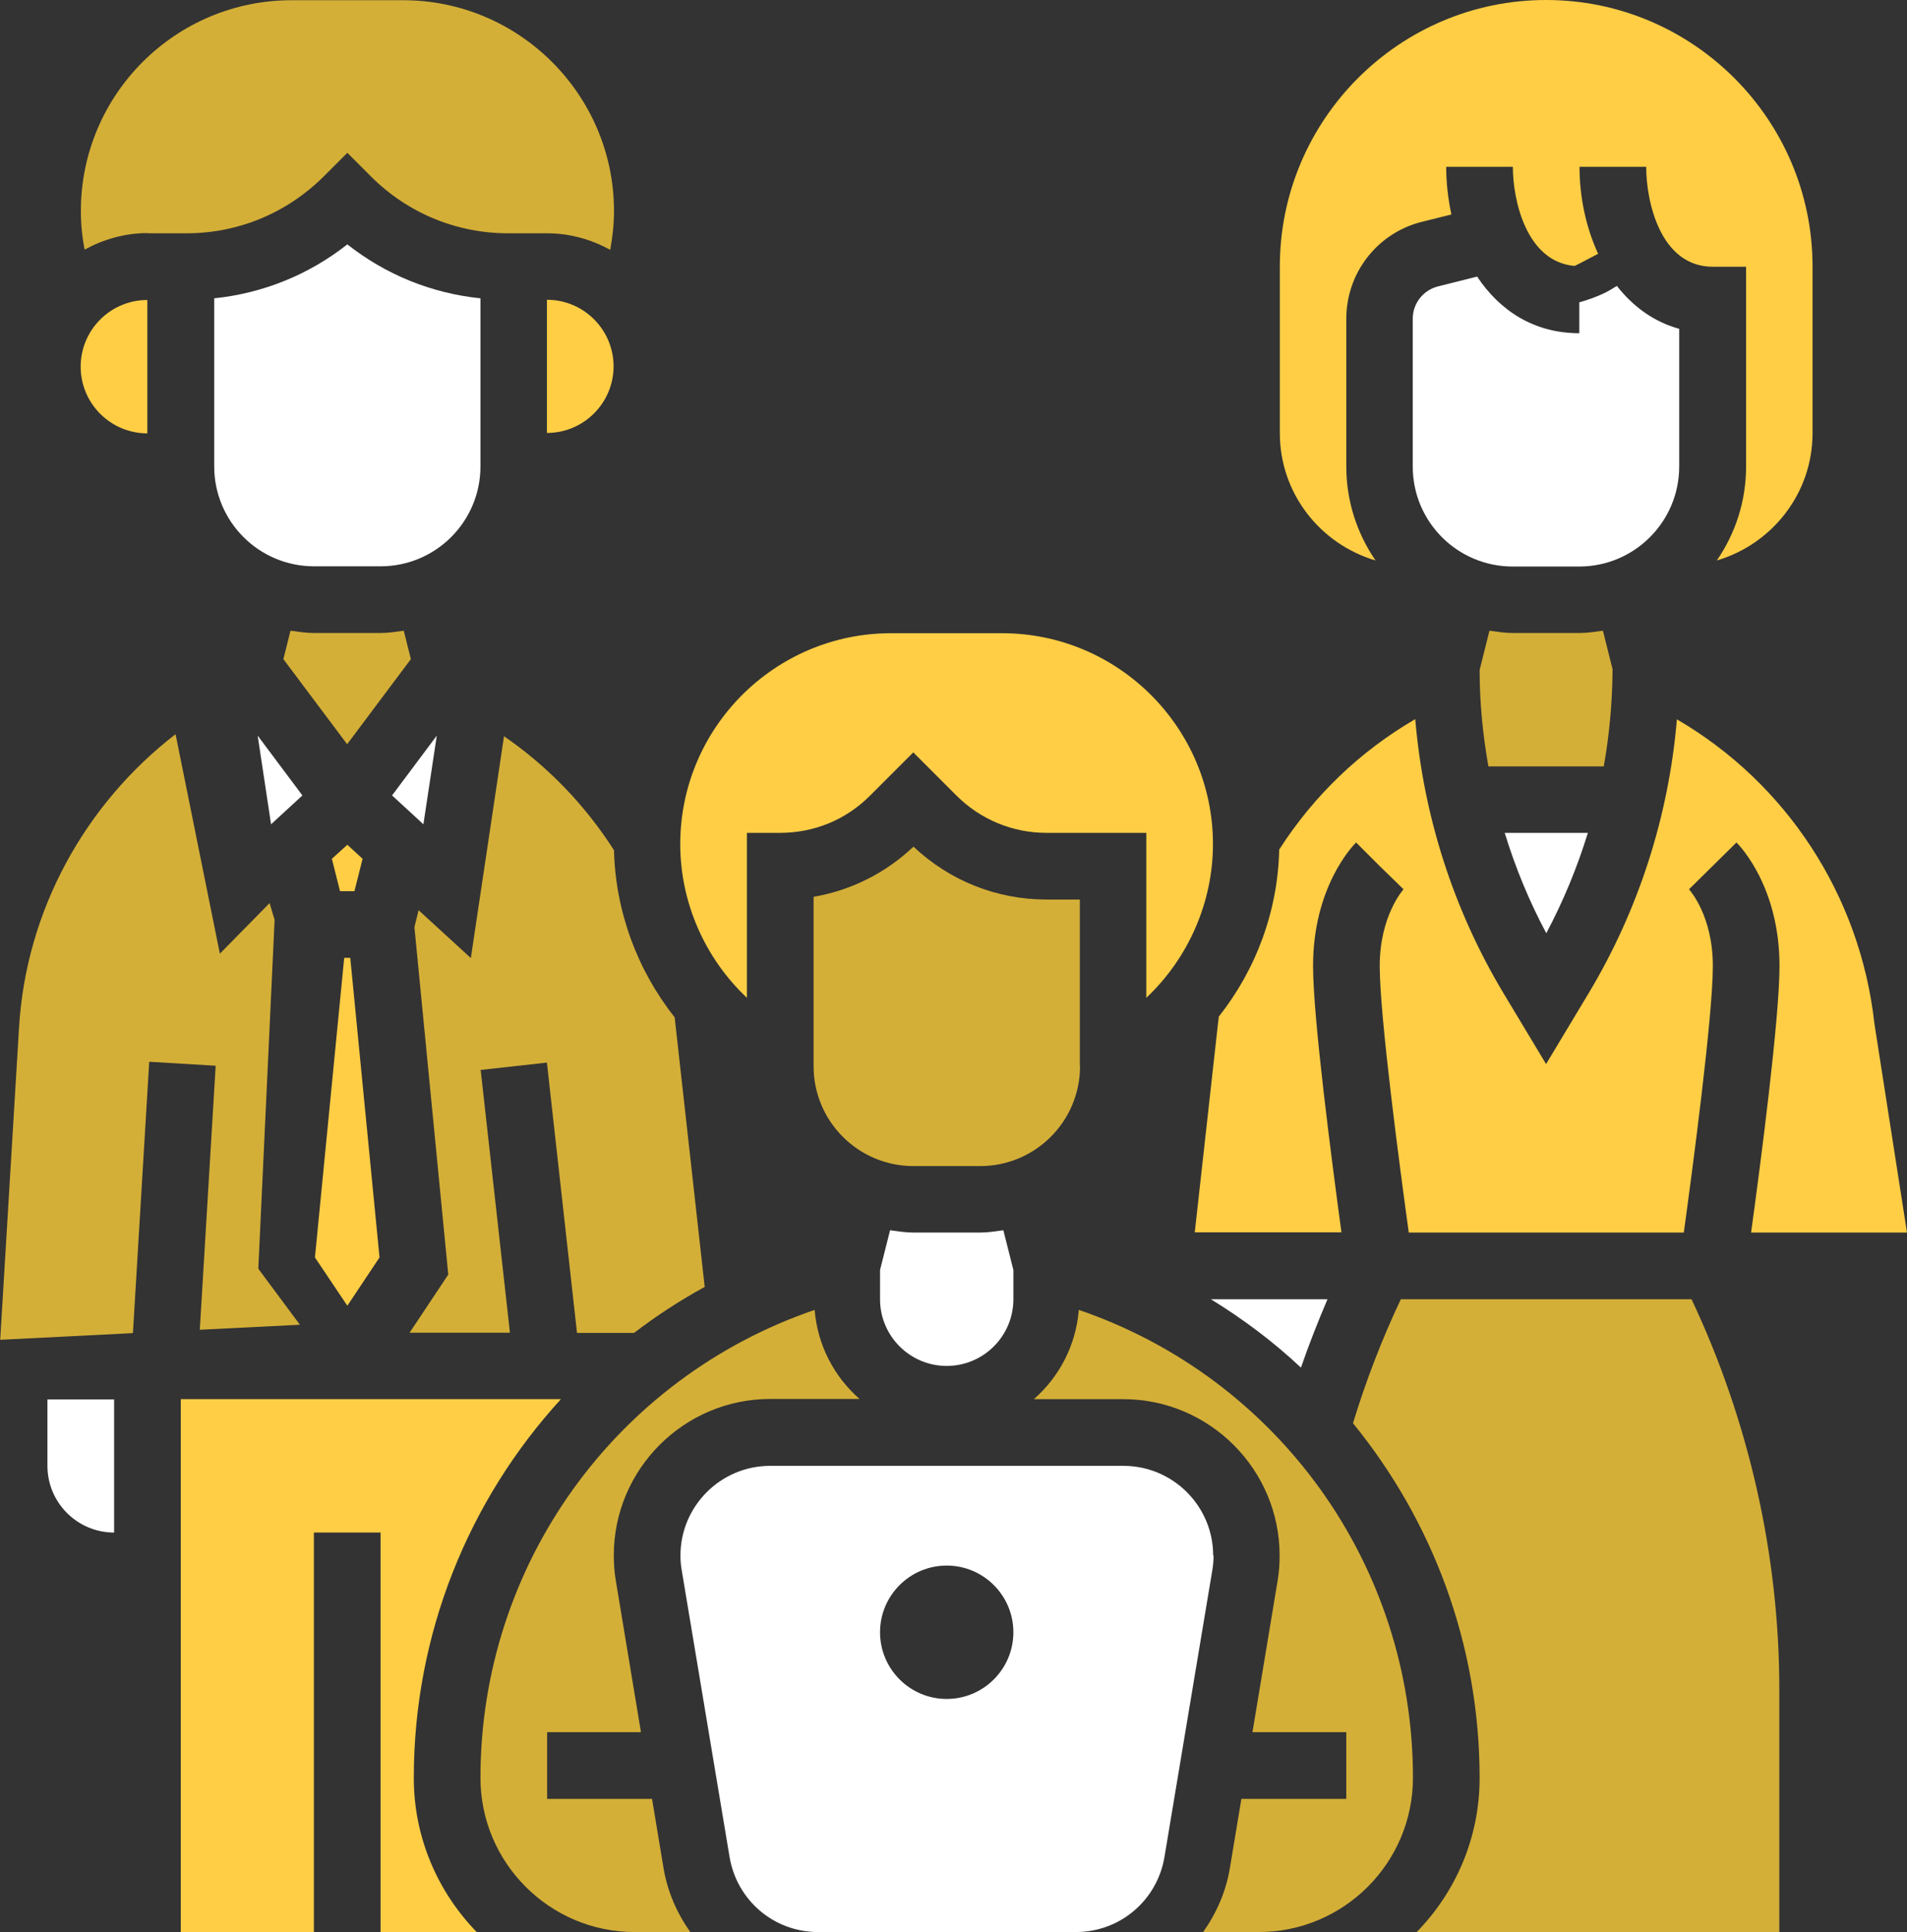
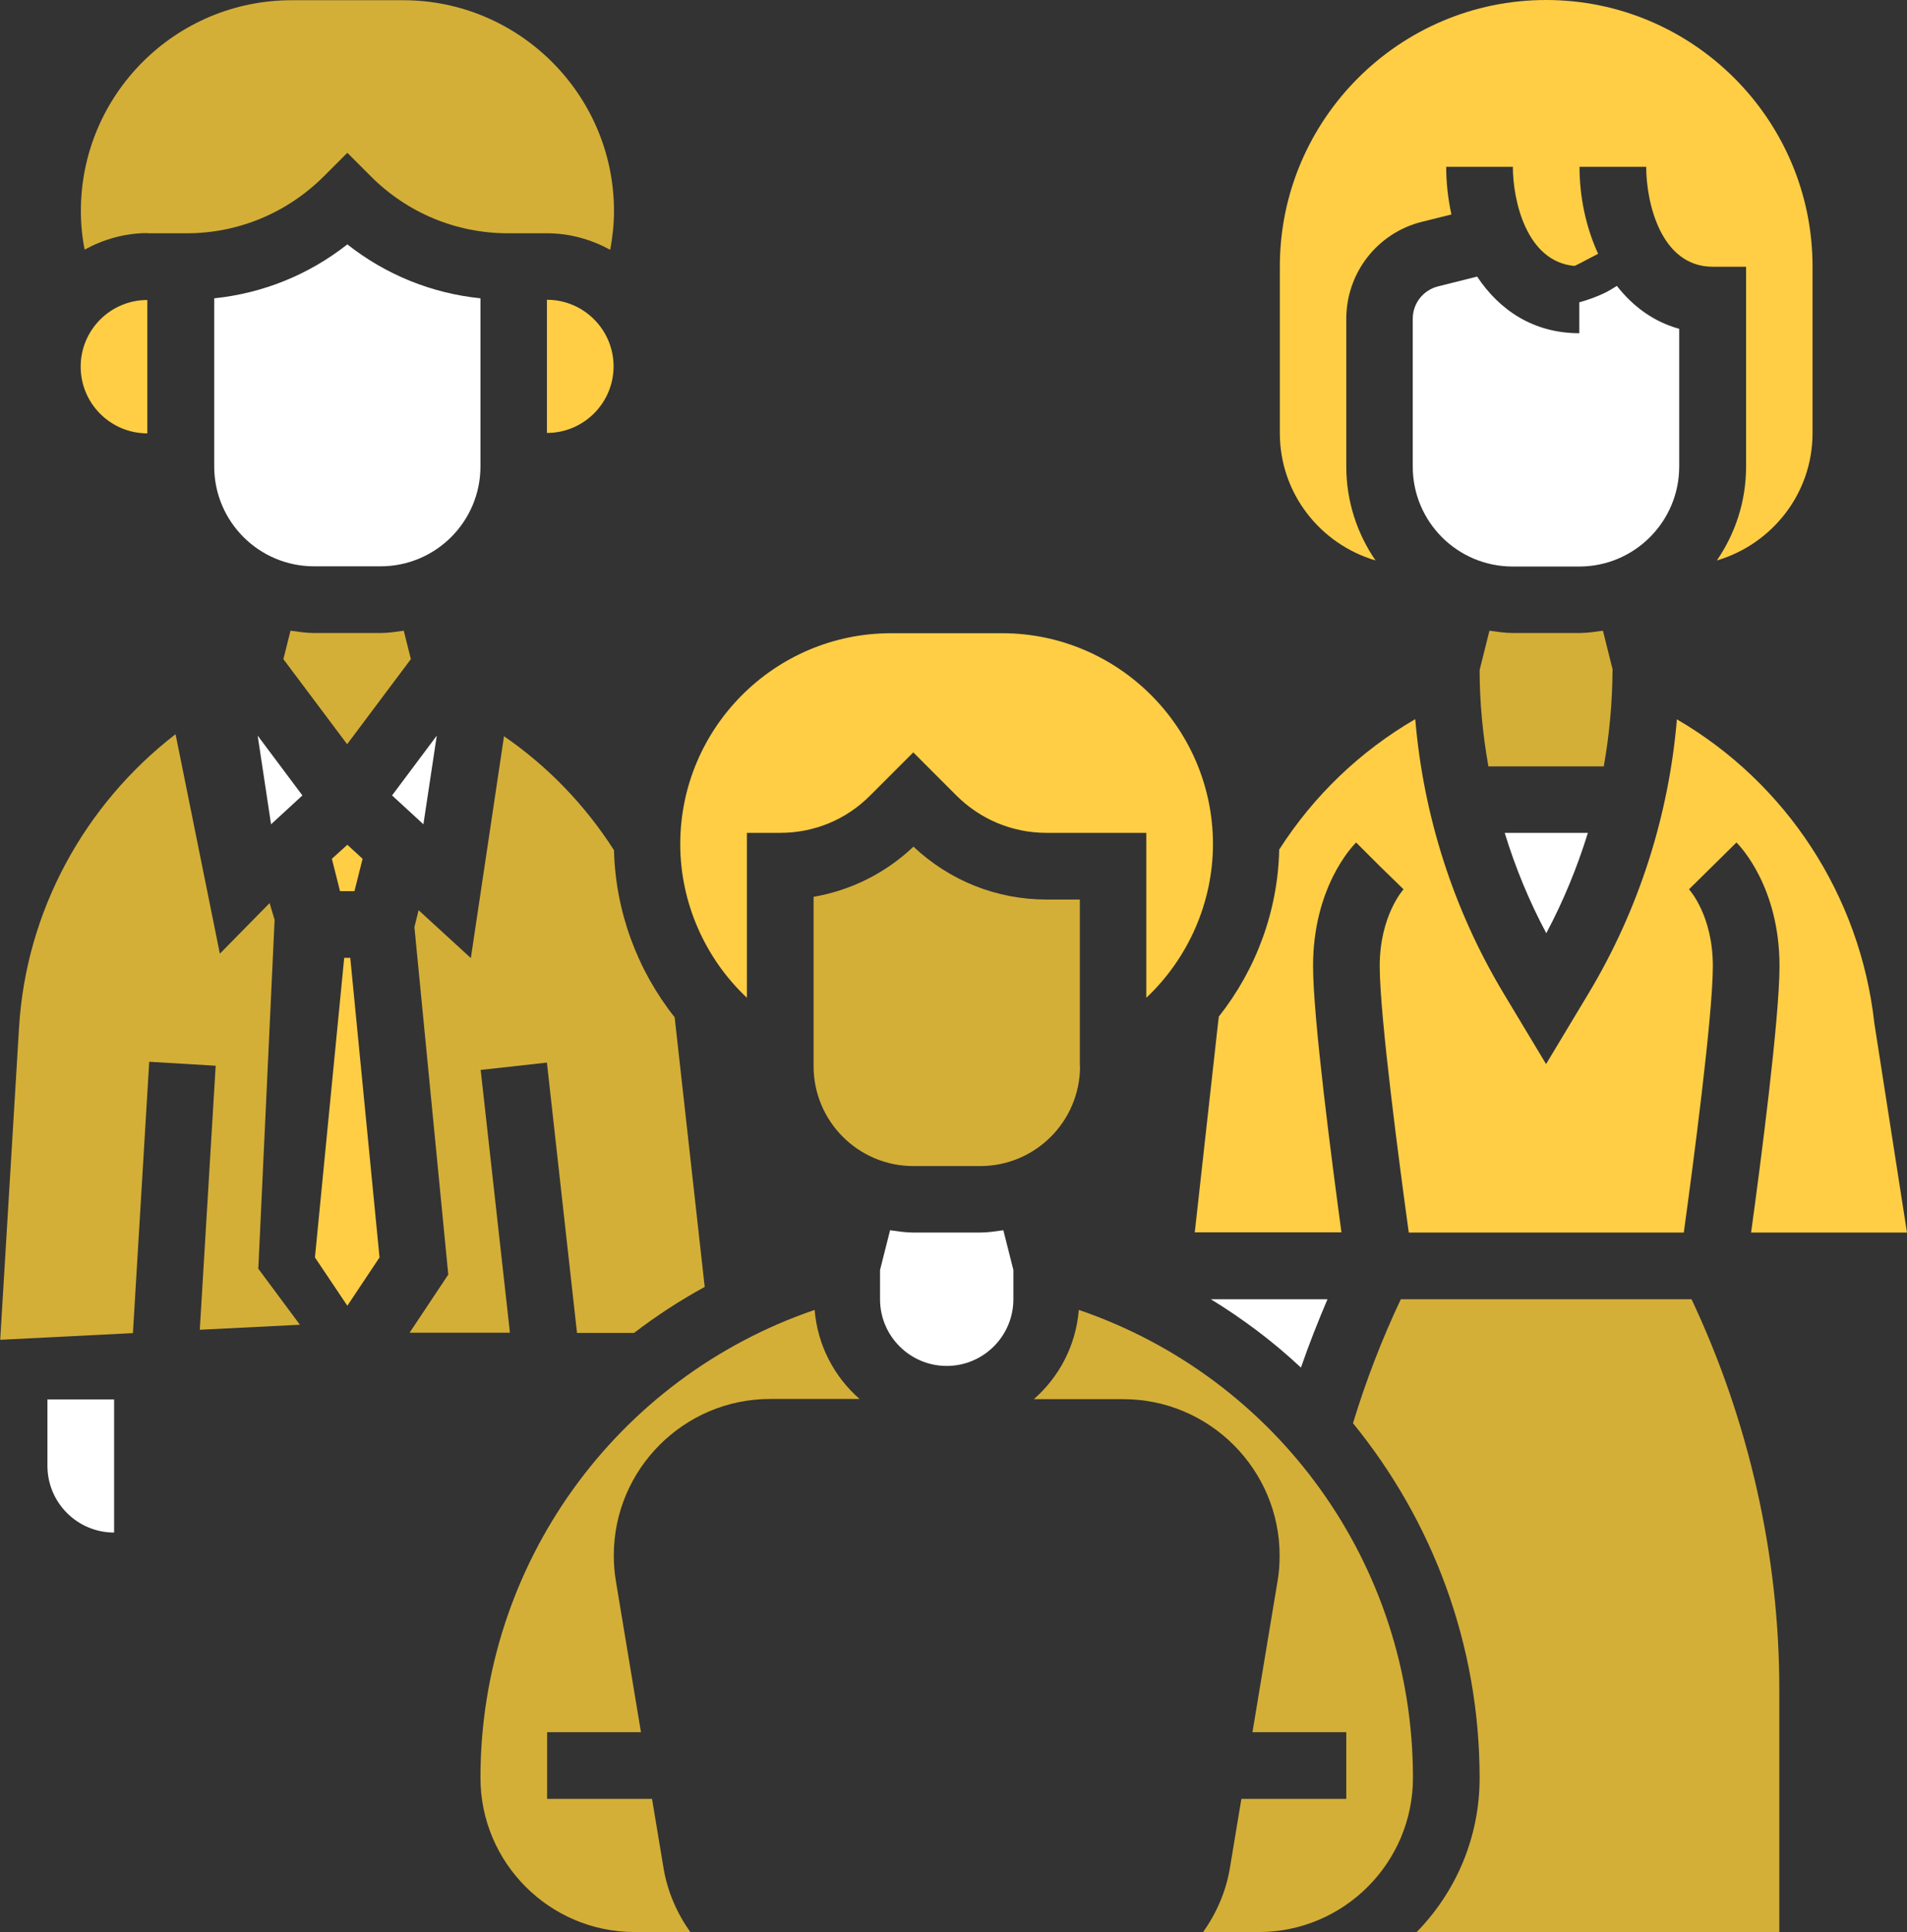
<svg xmlns="http://www.w3.org/2000/svg" id="Capa_2" viewBox="0 0 91.25 92.43">
  <rect x="0" y="0" width="91.25" height="92.43" fill="#333333" stroke="none" />
  <defs>
    <style>
      .cls-1 {
        fill: #fff;
      }

      .cls-2 {
        fill: #d4af37;
      }

      .cls-3 {
        fill: #ffce45;
      }
    </style>
  </defs>
  <g id="Capa_1-2" data-name="Capa_1">
    <path class="cls-1" d="M43.71,58.96c-.38,0-.75-.06-1.12-.11l-.48,1.9v1.4c0,1.76,1.43,3.19,3.19,3.19s3.19-1.43,3.19-3.19v-1.4l-.48-1.9c-.37.05-.73.11-1.12.11h-3.19Z" />
    <path class="cls-2" d="M24.12,35.2l-1.59,10.63-2.5-2.29-.2.81,1.62,16.62-1.85,2.78h4.8l-1.4-12.57,3.17-.35,1.44,12.93h2.73c1.06-.81,2.19-1.55,3.38-2.2l-1.41-12.65c0-.08-.02-.17-.03-.25-1.79-2.26-2.83-5.07-2.9-7.99-1.39-2.17-3.17-4.01-5.26-5.45Z" />
    <path class="cls-2" d="M19.33,30.17c-.37.05-.74.11-1.12.11h-3.19c-.38,0-.75-.06-1.12-.11l-.34,1.36,3.05,4.07,3.05-4.07-.34-1.36Z" />
    <polygon class="cls-3" points="16.62 62.46 18.16 60.15 16.76 45.82 16.47 45.82 15.07 60.15 16.62 62.46" />
    <polygon class="cls-3" points="17.35 41.08 16.62 40.41 15.88 41.08 16.27 42.63 16.96 42.63 17.35 41.08" />
    <polygon class="cls-1" points="12.97 39.43 14.47 38.05 12.33 35.19 12.97 39.43" />
    <path class="cls-2" d="M77.17,32.05l-.47-1.88c-.37.05-.74.11-1.12.11h-3.19c-.38,0-.75-.06-1.12-.11l-.47,1.88c0,1.55.15,3.09.42,4.61h5.52c.27-1.52.41-3.06.42-4.61Z" />
    <path class="cls-1" d="M77.38,13.67c-.2.12-.4.25-.61.35-.38.18-.79.33-1.2.44v1.48c-2.19,0-3.82-1.1-4.89-2.71l-1.87.47c-.71.18-1.21.81-1.21,1.55v7.07c0,2.64,2.14,4.78,4.78,4.78h3.19c2.64,0,4.78-2.15,4.78-4.78v-6.59c-1.23-.34-2.22-1.08-2.98-2.05Z" />
    <path class="cls-3" d="M73.98,0C66.96,0,61.24,5.72,61.24,12.75v7.97c0,2.89,1.94,5.31,4.58,6.09-.88-1.28-1.4-2.83-1.4-4.49v-7.07c0-2.2,1.49-4.11,3.62-4.64l1.41-.35c-.16-.74-.25-1.51-.25-2.28h3.19c0,1.59.64,4.53,2.94,4.74,0,0,0,0,0,0,0,0,0,0,.01,0,.02,0,.04-.02.05-.02.21-.1.41-.21.62-.32.15-.08.3-.16.46-.24-.58-1.26-.89-2.71-.89-4.16h3.19c0,1.65.67,4.78,3.19,4.78h1.59v9.56c0,1.67-.52,3.21-1.4,4.49,2.64-.78,4.58-3.2,4.58-6.09v-7.97C86.73,5.72,81.01,0,73.98,0Z" />
    <path class="cls-2" d="M51.67,51v-7.97h-1.59c-2.39,0-4.64-.9-6.37-2.53-1.34,1.27-2.99,2.09-4.78,2.4v8.1c0,2.64,2.14,4.78,4.78,4.78h3.19c2.64,0,4.78-2.14,4.78-4.78Z" />
    <path class="cls-1" d="M75.97,39.84h-3.97c.51,1.66,1.17,3.27,1.99,4.8.82-1.54,1.48-3.15,1.99-4.8Z" />
    <path class="cls-3" d="M64.19,58.96c-.45-3.32-1.36-10.25-1.36-12.75,0-3.74,1.85-5.7,2.06-5.91l1.13,1.13,1.14,1.11s-1.14,1.25-1.14,3.67.97,9.7,1.39,12.75h13.16c.42-3.05,1.39-10.35,1.39-12.75s-1.1-3.62-1.14-3.67l2.27-2.24c.21.21,2.06,2.17,2.06,5.91,0,2.5-.9,9.42-1.36,12.75h7.46l-1.56-10c-.68-6.14-4.23-11.51-9.45-14.55-.39,4.61-1.82,9.09-4.21,13.08l-2.05,3.41-2.05-3.41c-2.39-3.99-3.82-8.47-4.21-13.09-2.63,1.53-4.85,3.65-6.51,6.24-.06,2.92-1.1,5.73-2.89,7.99,0,.08-.02.17-.03.25l-1.12,10.07h7.01Z" />
    <path class="cls-1" d="M63.52,62.15h-5.58c1.55.95,3,2.04,4.31,3.27.38-1.1.81-2.19,1.27-3.27Z" />
    <path class="cls-3" d="M35.74,39.84h1.59c1.63,0,3.16-.63,4.31-1.79l2.06-2.06,2.06,2.06c1.15,1.15,2.69,1.79,4.31,1.79h4.78v7.89c2.01-1.89,3.19-4.57,3.19-7.35,0-5.56-4.53-10.09-10.09-10.09h-5.31c-5.57,0-10.09,4.53-10.09,10.09,0,2.79,1.18,5.46,3.19,7.35v-7.89Z" />
-     <path class="cls-1" d="M58.05,74.41c0-2.37-1.93-4.29-4.29-4.29h-16.91c-2.37,0-4.29,1.93-4.29,4.29,0,.24.02.47.06.7l2.29,13.72c.35,2.08,2.13,3.59,4.23,3.59h12.34c2.11,0,3.89-1.51,4.24-3.59l2.29-13.72c.04-.24.06-.47.06-.71ZM45.3,81.27c-1.76,0-3.19-1.43-3.19-3.19s1.43-3.19,3.19-3.19,3.19,1.43,3.19,3.19-1.43,3.19-3.19,3.19Z" />
    <path class="cls-2" d="M31.2,86.05h-5.02v-3.19h4.49l-1.2-7.23c-.07-.4-.1-.82-.1-1.23,0-4.12,3.36-7.48,7.48-7.48h4.28c-1.21-1.06-2.01-2.56-2.15-4.26-9.51,3.25-15.99,12.18-15.99,22.38,0,4.07,3.31,7.38,7.38,7.38h2.66c-.63-.89-1.09-1.92-1.28-3.06l-.55-3.31Z" />
    <path class="cls-2" d="M51.62,62.67c-.14,1.7-.94,3.2-2.15,4.26h4.28c4.12,0,7.48,3.36,7.48,7.48,0,.41-.03.83-.1,1.23l-1.2,7.22h4.49v3.19h-5.02l-.55,3.31c-.19,1.14-.65,2.17-1.28,3.06h2.66c4.07,0,7.38-3.31,7.38-7.38,0-10.2-6.48-19.13-15.99-22.38Z" />
-     <path class="cls-3" d="M26.84,66.93H8.65v25.5h6.37v-19.12h3.19v19.12h4.61c-1.86-1.91-3.02-4.51-3.02-7.38,0-6.91,2.63-13.3,7.04-18.12Z" />
    <path class="cls-2" d="M67.03,62.15c-.91,1.92-1.67,3.9-2.29,5.93,3.81,4.67,6.06,10.59,6.06,16.97,0,2.87-1.15,5.47-3.02,7.38h17.36v-11.62c0-6.42-1.46-12.85-4.2-18.66h-13.91Z" />
    <polygon class="cls-1" points="20.9 35.19 18.76 38.05 20.26 39.43 20.9 35.19" />
    <path class="cls-3" d="M7.05,20.72v-6.37c-1.76,0-3.19,1.43-3.19,3.19s1.43,3.19,3.19,3.19Z" />
    <path class="cls-2" d="M7.05,11.16h1.87c2.48,0,4.81-.97,6.57-2.72l1.13-1.13,1.13,1.13c1.75,1.75,4.09,2.72,6.57,2.72h1.87c1.09,0,2.11.3,3.01.79.11-.61.18-1.23.18-1.85,0-5.56-4.53-10.09-10.09-10.09h-5.31C8.39,0,3.87,4.53,3.87,10.09c0,.63.06,1.24.18,1.85.9-.49,1.92-.79,3.01-.79Z" />
    <path class="cls-1" d="M18.21,27.09c2.64,0,4.78-2.14,4.78-4.78v-8.04c-2.34-.24-4.53-1.13-6.37-2.58-1.84,1.45-4.04,2.34-6.37,2.58v8.04c0,2.64,2.14,4.78,4.78,4.78h3.19Z" />
    <path class="cls-3" d="M29.36,17.53c0-1.76-1.43-3.19-3.19-3.19v6.37c1.76,0,3.19-1.43,3.19-3.19Z" />
    <path class="cls-1" d="M2.27,70.12c0,1.76,1.43,3.19,3.19,3.19v-6.37h-3.19v3.19Z" />
    <path class="cls-2" d="M9.55,63.61l4.8-.24-1.99-2.68.78-16.69-.24-.8-2.38,2.42-2.12-10.5c-4.35,3.36-7.16,8.45-7.49,14.05l-.9,14.92,6.35-.32.78-12.98,3.18.19-.76,12.63Z" />
  </g>
</svg>